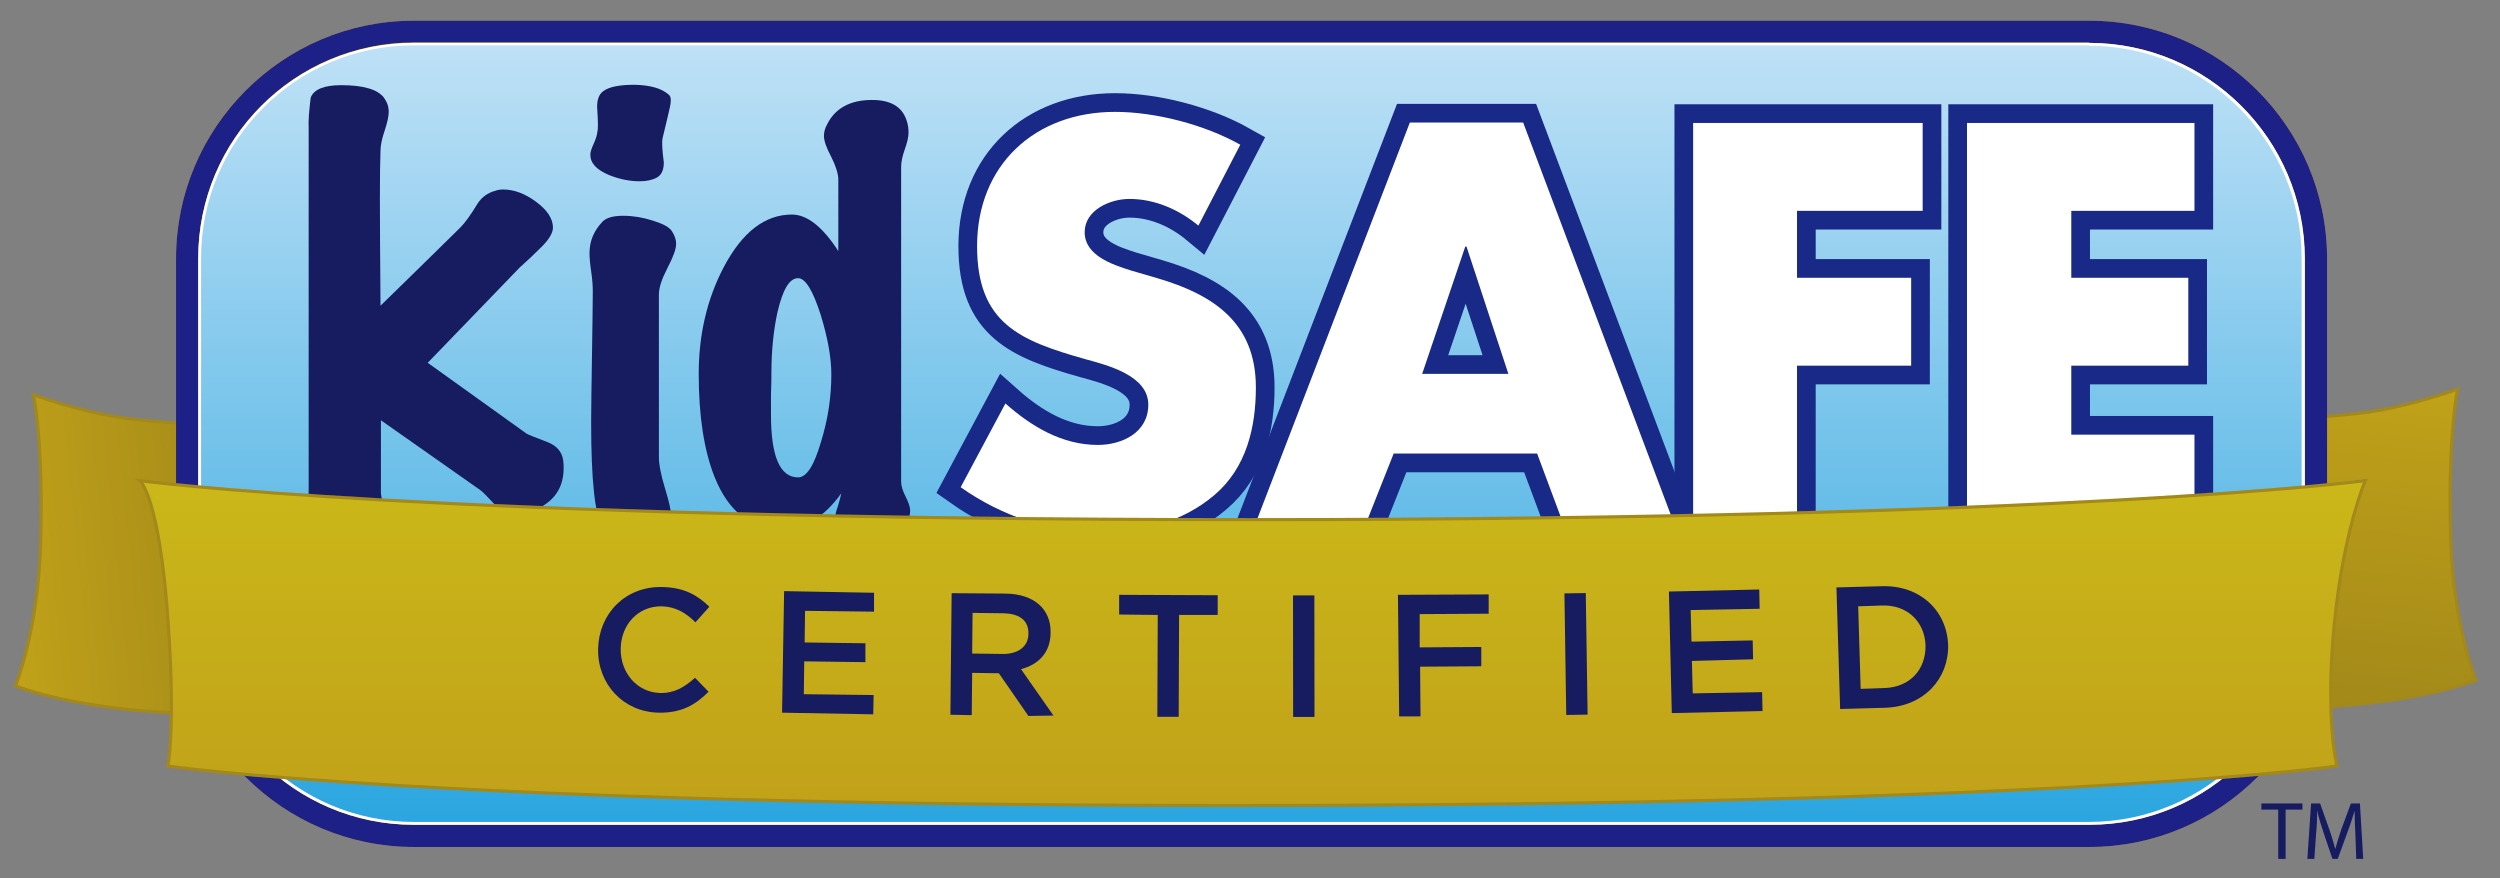
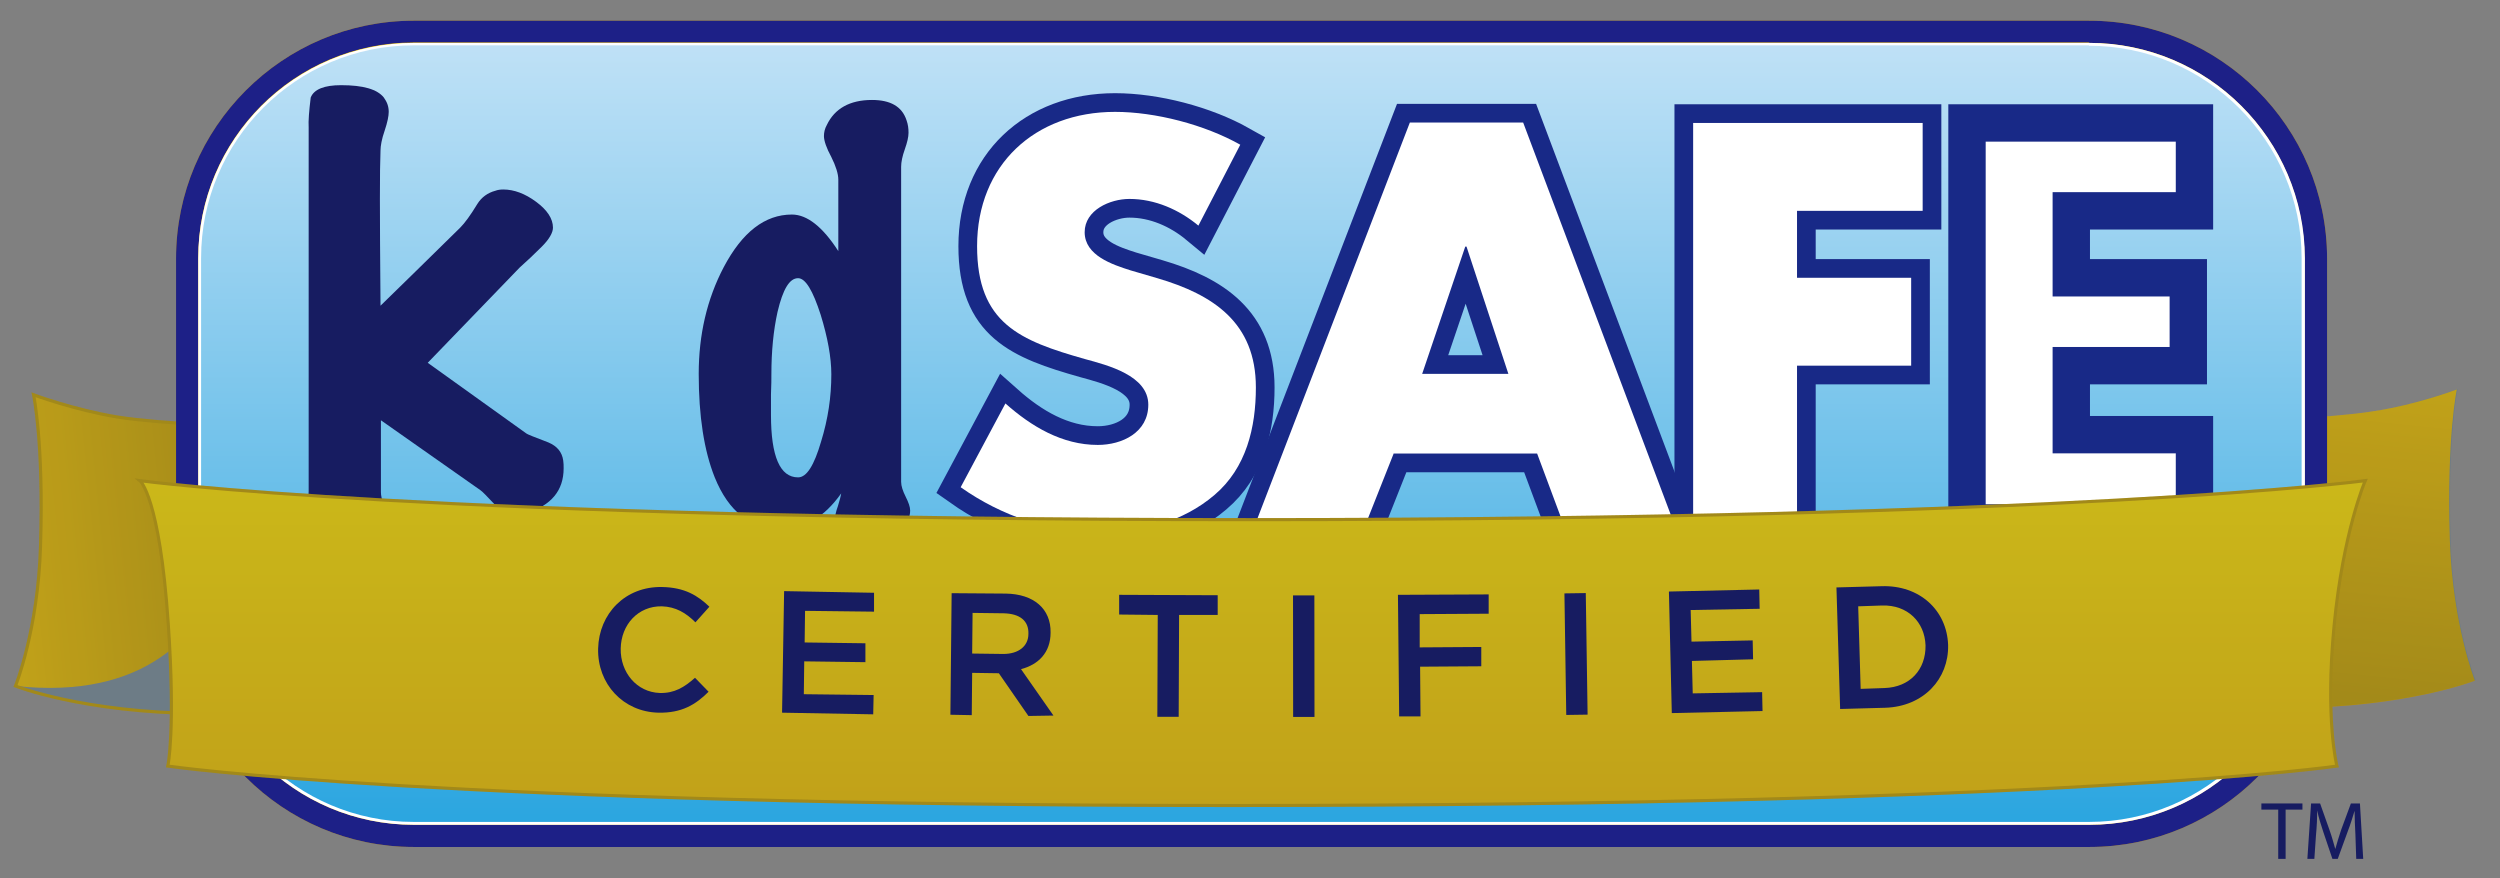
<svg xmlns="http://www.w3.org/2000/svg" width="100%" height="100%" viewBox="0 0 609 214" version="1.1" xml:space="preserve" style="fill-rule:evenodd;clip-rule:evenodd;stroke-miterlimit:10;">
  <rect x="0" y="0" width="609" height="214" fill="#808080" stroke="none" />
  <g id="Artboard1" transform="matrix(0.933,0,0,0.328,0,0)">
    <rect x="0" y="0" width="652" height="652" style="fill:none;" />
    <clipPath id="_clip1">
      <rect x="0" y="0" width="652" height="652" />
    </clipPath>
    <g clip-path="url(#_clip1)">
      <g id="Certified_1_" transform="matrix(1.072,0,0,3.05,-18.57,-651.661)">
        <clipPath id="_clip2">
-           <path d="M27.2,346.5C26.6,367.1 21.1,380.7 21.1,380.7C21.1,380.7 37.5,387.2 66.3,387.4C84.3,387.5 76.9,317.4 76.9,317.4C76.9,317.4 56.3,316.8 45.8,315.1C35.4,313.4 25.4,309.7 25.4,309.7C25.4,309.7 28,321.4 27.2,346.5" />
+           <path d="M27.2,346.5C26.6,367.1 21.1,380.7 21.1,380.7C84.3,387.5 76.9,317.4 76.9,317.4C76.9,317.4 56.3,316.8 45.8,315.1C35.4,313.4 25.4,309.7 25.4,309.7C25.4,309.7 28,321.4 27.2,346.5" />
        </clipPath>
        <g clip-path="url(#_clip2)">
          <path d="M21.8,394L92.3,386.8L83.7,303.4L13.3,310.6L21.8,394Z" style="fill:url(#_Linear3);fill-rule:nonzero;" />
        </g>
        <g>
          <path d="M77,317.5C77,317.5 56.4,316.9 45.9,315.2C35.5,313.5 25.5,309.8 25.5,309.8C25.5,309.8 28,321.4 27.2,346.5C26.6,367.1 21.1,380.7 21.1,380.7C21.1,380.7 37.5,387.2 66.3,387.4C84.4,387.6 77,317.5 77,317.5Z" style="fill:none;fill-rule:nonzero;stroke:rgb(190,143,0);stroke-width:0.76px;" />
          <g opacity="0.15">
            <path d="M77,317.5C77,317.5 56.4,316.9 45.9,315.2C35.5,313.5 25.5,309.8 25.5,309.8C25.5,309.8 28,321.4 27.2,346.5C26.6,367.1 21.1,380.7 21.1,380.7C21.1,380.7 37.5,387.2 66.3,387.4C84.4,387.6 77,317.5 77,317.5" style="fill:rgb(0,100,171);fill-rule:nonzero;" />
            <path d="M77,317.5C77,317.5 56.4,316.9 45.9,315.2C35.5,313.5 25.5,309.8 25.5,309.8C25.5,309.8 28,321.4 27.2,346.5C26.6,367.1 21.1,380.7 21.1,380.7C21.1,380.7 37.5,387.2 66.3,387.4C84.4,387.6 77,317.5 77,317.5Z" style="fill:none;fill-rule:nonzero;stroke:rgb(0,100,171);stroke-width:0.76px;" />
          </g>
        </g>
        <clipPath id="_clip4">
          <path d="M595.4,313.8C585,315.5 564.3,316.1 564.3,316.1C564.3,316.1 557,386.2 574.9,386.1C603.7,385.9 620.1,379.4 620.1,379.4C620.1,379.4 614.7,365.8 614,345.2C613.2,320.1 615.7,308.5 615.7,308.5C615.7,308.5 605.9,312.2 595.4,313.8" />
        </clipPath>
        <g clip-path="url(#_clip4)">
          <path d="M628.1,309.2L619.5,392.6L549.1,385.4L557.7,302L628.1,309.2Z" style="fill:url(#_Linear5);fill-rule:nonzero;" />
        </g>
        <g>
-           <path d="M564.4,316.1C564.4,316.1 585,315.5 595.5,313.8C605.9,312.1 615.9,308.4 615.9,308.4C615.9,308.4 613.4,320 614.2,345.1C614.8,365.7 620.3,379.3 620.3,379.3C620.3,379.3 603.9,385.8 575.1,386C557,386.2 564.4,316.1 564.4,316.1Z" style="fill:none;fill-rule:nonzero;stroke:rgb(190,143,0);stroke-width:0.76px;" />
          <g opacity="0.15">
            <path d="M564.4,316.1C564.4,316.1 585,315.5 595.5,313.8C605.9,312.1 615.9,308.4 615.9,308.4C615.9,308.4 613.4,320 614.2,345.1C614.8,365.7 620.3,379.3 620.3,379.3C620.3,379.3 603.9,385.8 575.1,386C557,386.2 564.4,316.1 564.4,316.1" style="fill:rgb(0,100,171);fill-rule:nonzero;" />
-             <path d="M564.4,316.1C564.4,316.1 585,315.5 595.5,313.8C605.9,312.1 615.9,308.4 615.9,308.4C615.9,308.4 613.4,320 614.2,345.1C614.8,365.7 620.3,379.3 620.3,379.3C620.3,379.3 603.9,385.8 575.1,386C557,386.2 564.4,316.1 564.4,316.1Z" style="fill:none;fill-rule:nonzero;stroke:rgb(0,100,171);stroke-width:0.76px;" />
          </g>
        </g>
        <clipPath id="_clip6">
          <path d="M118.1,221.4C87.7,221.4 62.9,246.2 62.9,276.6L62.9,362C62.9,392.4 87.7,417.2 118.1,417.2L526.2,417.2C556.6,417.2 581.4,392.4 581.4,362L581.4,276.5C581.4,246.1 556.6,221.3 526.2,221.3L118.1,221.3L118.1,221.4Z" />
        </clipPath>
        <g clip-path="url(#_clip6)">
          <rect x="62.9" y="221.4" width="518.4" height="195.8" style="fill:url(#_Linear7);" />
        </g>
        <path d="M526.1,224.1C555.1,224.1 578.6,247.6 578.6,276.6L578.6,362C578.6,391 555.1,414.5 526.1,414.5L118.1,414.5C89.1,414.5 65.6,391 65.6,362L65.6,276.5C65.6,247.5 89.1,224 118.1,224L526.1,224M526.1,218.7L118.1,218.7C86.2,218.7 60.2,244.7 60.2,276.6L60.2,362C60.2,393.9 86.2,419.9 118.1,419.9L526.2,419.9C558.1,419.9 584.1,393.9 584.1,362L584.1,276.5C584,244.6 558.1,218.7 526.1,218.7" style="fill:rgb(227,172,0);fill-rule:nonzero;" />
        <clipPath id="_clip8">
-           <path d="M118.1,221.4C87.7,221.4 62.9,246.2 62.9,276.6L62.9,362C62.9,392.4 87.7,417.2 118.1,417.2L526.2,417.2C556.6,417.2 581.4,392.4 581.4,362L581.4,276.5C581.4,246.1 556.6,221.3 526.2,221.3L118.1,221.3L118.1,221.4Z" />
-         </clipPath>
+           </clipPath>
        <g clip-path="url(#_clip8)">
          <rect x="62.9" y="221.4" width="518.4" height="195.8" style="fill:url(#_Linear9);" />
        </g>
        <path d="M526.1,224.1C555.1,224.1 578.6,247.6 578.6,276.6L578.6,362C578.6,391 555.1,414.5 526.1,414.5L118.1,414.5C89.1,414.5 65.6,391 65.6,362L65.6,276.5C65.6,247.5 89.1,224 118.1,224L526.1,224M526.1,218.7L118.1,218.7C86.2,218.7 60.2,244.7 60.2,276.6L60.2,362C60.2,393.9 86.2,419.9 118.1,419.9L526.2,419.9C558.1,419.9 584.1,393.9 584.1,362L584.1,276.5C584,244.6 558.1,218.7 526.1,218.7" style="fill:rgb(29,32,135);fill-rule:nonzero;" />
        <clipPath id="_clip10">
          <path d="M118.1,224.5C89.4,224.5 66,247.9 66,276.6L66,362C66,390.7 89.4,414.1 118.1,414.1L526.2,414.1C554.9,414.1 578.3,390.7 578.3,362L578.3,276.5C578.3,247.8 554.9,224.4 526.2,224.4L118.1,224.4L118.1,224.5Z" />
        </clipPath>
        <g clip-path="url(#_clip10)">
          <rect x="66" y="224.5" width="512.3" height="189.7" style="fill:url(#_Linear11);" />
        </g>
        <g>
          <path d="M526.1,224.8C554.6,224.8 577.9,248 577.9,276.6L577.9,362C577.9,390.5 554.7,413.8 526.1,413.8L118.1,413.8C89.6,413.8 66.3,390.6 66.3,362L66.3,276.5C66.3,247.9 89.5,224.7 118.1,224.7L526.1,224.7M526.1,224.1L118.1,224.1C89.1,224.1 65.6,247.6 65.6,276.6L65.6,362C65.6,391 89.1,414.5 118.1,414.5L526.2,414.5C555.2,414.5 578.7,391 578.7,362L578.7,276.5C578.6,247.6 555.1,224.1 526.1,224.1" style="fill:white;fill-rule:nonzero;" />
          <path d="M154.5,325.8C154.6,326.4 154.6,327.1 154.6,327.7C154.6,333.1 151.6,336.7 145.6,338.6C144.4,339 143.4,339.1 142.5,339.1C140.9,339.1 139.4,338.3 138.1,336.8C136,334.6 134.8,333.3 134.3,333L110.1,316L110.1,333.5C110.1,334.3 110.3,335.3 110.8,336.5C111.3,337.7 111.5,338.6 111.5,339.3C111.5,340.3 111,341.3 110,342.4C107.8,344.7 104.5,345.9 100.3,345.9C96.3,345.9 93.7,344.6 92.5,341.9C92,340.6 91.8,339.3 92,338C92.3,335.7 92.5,334.1 92.5,333.3L92.5,244.7C92.4,243.1 92.6,240.7 93,237.4C93.8,235.4 96.3,234.4 100.4,234.4C105.8,234.4 109.2,235.4 110.8,237.4C111.6,238.5 112,239.6 112,240.9C112,241.9 111.7,243.4 111,245.5C110.3,247.5 110,249.2 110,250.3C109.8,255.5 109.8,264 110,288.1C115,283.2 121.5,276.9 129.4,269.1C130.5,268 131.9,266.1 133.6,263.3C134.6,261.7 136.1,260.6 138,260.1C138.5,259.9 139.2,259.8 139.9,259.8C142.5,259.8 145.2,260.8 147.9,262.8C150.6,264.8 152,266.9 152,269.1C152,270.3 151.1,271.9 149.3,273.7C147.5,275.5 145.7,277.2 143.9,278.8L121.5,302L145.5,319.2C145.7,319.4 147.5,320.1 150.9,321.4C153,322.3 154.2,323.7 154.5,325.8" style="fill:rgb(23,28,97);fill-rule:nonzero;" />
-           <path d="M182,273C182,274.3 181.3,276.2 179.9,278.9C178.5,281.6 177.8,283.7 177.8,285.4L177.8,325C177.8,326.8 178.3,329.3 179.3,332.6C180.3,335.9 180.8,338.1 180.8,339.4C180.8,341.2 180.1,342.5 178.7,343.4C176.5,344.8 174,345.6 171.4,345.6C168,345.6 165.6,344.4 164.1,342.1C162.2,339.2 161.3,330.6 161.3,316.4C161.3,313 161.4,307.7 161.5,300.4C161.6,293.2 161.7,287.9 161.7,284.6C161.7,283.4 161.6,281.7 161.3,279.7C161,277.7 160.9,276.2 160.9,275.3C160.9,272.3 162,269.8 164.1,267.6C165,266.7 166.6,266.2 169.1,266.2C171.5,266.2 173.9,266.6 176.4,267.4C178.9,268.2 180.4,269 181,270C181.7,271.1 182,272.1 182,273M180.3,236.8C180.6,237.1 180.7,237.5 180.7,238.1C180.7,238.9 180.4,240.3 179.9,242.3C179.3,244.7 178.9,246.4 178.7,247.3C178.5,248.2 178.6,250.2 179,253.2C179,255.1 178.4,256.3 177.3,256.9C176.2,257.5 174.8,257.8 173.1,257.8C170.7,257.8 168.2,257.3 165.7,256.3C162.6,255 161.1,253.4 161.1,251.3C161.1,250.7 161.4,249.8 161.9,248.7C162.4,247.6 162.7,246.7 162.8,245.9C163,245.2 163,243.4 162.8,240.5C162.6,238.3 163.1,236.7 164.2,235.9C165.6,234.8 168.2,234.3 171.9,234.3C175.8,234.4 178.6,235.2 180.3,236.8" style="fill:rgb(23,28,97);fill-rule:nonzero;" />
          <path d="M238.4,340.4C237.3,342.8 234,344 228.4,344C224.9,344 222.6,343.3 221.4,341.8C221,341.4 220.7,340.7 220.7,339.9C220.7,339.3 220.9,338.3 221.4,336.9C221.8,335.6 222.1,334.5 222.2,333.8C218.1,339.6 213.2,342.5 207.7,342.5C200.2,342.5 194.8,338.3 191.4,329.9C188.8,323.4 187.5,315 187.5,304.7C187.5,295.2 189.5,286.5 193.6,278.7C198.1,270.2 203.6,265.9 210.2,265.9C213.9,265.9 217.7,268.9 221.5,274.8L221.5,257.4C221.5,256 220.9,254.1 219.8,251.9C218.6,249.7 218,247.9 218,246.8C218,245.9 218.2,245 218.7,244.1C220.6,240.1 224.3,238 229.7,238C234.2,238 237,239.6 238.1,242.9C238.5,244 238.6,245 238.6,246C238.6,247 238.3,248.3 237.7,250C237.1,251.7 236.8,253.1 236.8,254.3L236.8,331C236.8,332 237.2,333.2 237.9,334.6C238.6,336 239,337.1 239,338C239,338.8 238.8,339.6 238.4,340.4M219.8,304.8C219.8,300.7 218.9,295.8 217.2,290.3C215.3,284.4 213.5,281.4 211.7,281.4C209.6,281.4 208,284.1 206.7,289.6C205.7,294.1 205.2,299.2 205.2,304.8C205.2,305.8 205.2,307.4 205.1,309.7L205.1,314.7C205.1,324.8 207.3,329.9 211.7,329.9C213.8,329.9 215.6,327 217.3,321.2C219,315.7 219.8,310.3 219.8,304.8" style="fill:rgb(23,28,97);fill-rule:nonzero;" />
          <path d="M309.2,268.6C304.5,264.7 298.6,262.1 292.4,262.1C287.7,262.1 281.5,264.8 281.5,270.2C281.5,275.9 288.3,278.1 292.7,279.5L299.2,281.4C312.8,285.4 323.2,292.2 323.2,308C323.2,317.7 320.9,327.6 313.1,334.2C305.5,340.7 295.3,343.4 285.5,343.4C273.2,343.4 261.2,339.3 251.3,332.3L262.2,311.9C268.5,317.5 276,322 284.7,322C290.6,322 297,319 297,312.2C297,305.1 287.1,302.6 281.6,301.1C265.7,296.6 255.3,292.4 255.3,273.6C255.3,253.8 269.4,240.9 288.9,240.9C298.7,240.9 310.7,244 319.4,248.9L309.2,268.6Z" style="fill:white;fill-rule:nonzero;" />
          <path d="M309.2,268.6C304.5,264.7 298.6,262.1 292.4,262.1C287.7,262.1 281.5,264.8 281.5,270.2C281.5,275.9 288.3,278.1 292.7,279.5L299.2,281.4C312.8,285.4 323.2,292.2 323.2,308C323.2,317.7 320.9,327.6 313.1,334.2C305.5,340.7 295.3,343.4 285.5,343.4C273.2,343.4 261.2,339.3 251.3,332.3L262.2,311.9C268.5,317.5 276,322 284.7,322C290.6,322 297,319 297,312.2C297,305.1 287.1,302.6 281.6,301.1C265.7,296.6 255.3,292.4 255.3,273.6C255.3,253.8 269.4,240.9 288.9,240.9C298.7,240.9 310.7,244 319.4,248.9L309.2,268.6Z" style="fill:none;fill-rule:nonzero;stroke:rgb(24,41,135);stroke-width:9.1px;" />
          <path d="M356.8,324L350.1,340.9L323.2,340.9L360.7,243.5L388.3,243.5L425,341L398,341L391.7,324.1L356.8,324.1L356.8,324ZM374.5,273.7L374.2,273.7L363.7,304.7L384.7,304.7L374.5,273.7Z" style="fill:white;fill-rule:nonzero;" />
          <path d="M356.8,324L350.1,340.9L323.2,340.9L360.7,243.5L388.3,243.5L425,341L398,341L391.7,324.1L356.8,324.1L356.8,324ZM374.5,273.7L374.2,273.7L363.7,304.7L384.7,304.7L374.5,273.7Z" style="fill:none;fill-rule:nonzero;stroke:rgb(24,41,135);stroke-width:9.1px;" />
          <path d="M455,265L455,281.3L482.8,281.3L482.8,302.7L455,302.7L455,341L429.7,341L429.7,243.6L485.6,243.6L485.6,265L455,265Z" style="fill:white;fill-rule:nonzero;" />
          <path d="M455,265L455,281.3L482.8,281.3L482.8,302.7L455,302.7L455,341L429.7,341L429.7,243.6L485.6,243.6L485.6,265L455,265Z" style="fill:none;fill-rule:nonzero;stroke:rgb(24,41,135);stroke-width:9.1px;" />
          <path d="M521.8,265L521.8,281.3L550.3,281.3L550.3,302.7L521.8,302.7L521.8,319.5L551.8,319.5L551.8,341L496.4,341L496.4,243.6L551.8,243.6L551.8,265L521.8,265Z" style="fill:white;fill-rule:nonzero;" />
          <path d="M521.8,265L521.8,281.3L550.3,281.3L550.3,302.7L521.8,302.7L521.8,319.5L551.8,319.5L551.8,341L496.4,341L496.4,243.6L551.8,243.6L551.8,265L521.8,265Z" style="fill:none;fill-rule:nonzero;stroke:rgb(24,41,135);stroke-width:9.1px;" />
          <path d="M309.2,268.6C304.5,264.7 298.6,262.1 292.4,262.1C287.7,262.1 281.5,264.8 281.5,270.2C281.5,275.9 288.3,278.1 292.7,279.5L299.2,281.4C312.8,285.4 323.2,292.2 323.2,308C323.2,317.7 320.9,327.6 313.1,334.2C305.5,340.7 295.3,343.4 285.5,343.4C273.2,343.4 261.2,339.3 251.3,332.3L262.2,311.9C268.5,317.5 276,322 284.7,322C290.6,322 297,319 297,312.2C297,305.1 287.1,302.6 281.6,301.1C265.7,296.6 255.3,292.4 255.3,273.6C255.3,253.8 269.4,240.9 288.9,240.9C298.7,240.9 310.7,244 319.4,248.9L309.2,268.6Z" style="fill:white;fill-rule:nonzero;" />
          <path d="M356.8,324L350.1,340.9L323.2,340.9L360.7,243.5L388.3,243.5L425,341L398,341L391.7,324.1L356.8,324.1L356.8,324ZM374.5,273.7L374.2,273.7L363.7,304.7L384.7,304.7L374.5,273.7Z" style="fill:white;fill-rule:nonzero;" />
          <path d="M455,265L455,281.3L482.8,281.3L482.8,302.7L455,302.7L455,341L429.7,341L429.7,243.6L485.6,243.6L485.6,265L455,265Z" style="fill:white;fill-rule:nonzero;" />
-           <path d="M521.8,265L521.8,281.3L550.3,281.3L550.3,302.7L521.8,302.7L521.8,319.5L551.8,319.5L551.8,341L496.4,341L496.4,243.6L551.8,243.6L551.8,265L521.8,265Z" style="fill:white;fill-rule:nonzero;" />
        </g>
        <clipPath id="_clip12">
          <path d="M321.6,340.3C120.9,340.3 51.4,330.8 51.4,330.8C51.4,330.8 56.3,334.6 58.4,365.6C60.1,391.6 58.2,400.3 58.2,400.3C58.2,400.3 124.5,409.9 316.9,409.9C520.5,409.9 586.5,400.3 586.5,400.3C586.5,400.3 583.4,389.2 585.7,366.2C588,343.2 593.3,330.8 593.3,330.8C593.3,330.8 522.3,340.3 321.6,340.3" />
        </clipPath>
        <g clip-path="url(#_clip12)">
          <rect x="51.4" y="330.7" width="542" height="79" style="fill:url(#_Linear13);" />
        </g>
        <g>
          <path d="M586.5,400.2C586.5,400.2 520.5,409.8 316.9,409.8C124.5,409.8 58.2,400.2 58.2,400.2C58.2,400.2 60.1,391.5 58.3,365.5C56.2,334.5 51.4,330.7 51.4,330.7C51.4,330.7 120.9,340.2 321.6,340.2C522.3,340.2 593.4,330.7 593.4,330.7C593.4,330.7 588,343.1 585.8,366.1C583.6,389.1 586.5,400.2 586.5,400.2Z" style="fill:none;fill-rule:nonzero;stroke:rgb(190,143,0);stroke-width:0.76px;" />
          <g opacity="0.15">
            <path d="M586.5,400.2C586.5,400.2 520.5,409.8 316.9,409.8C124.5,409.8 58.2,400.2 58.2,400.2C58.2,400.2 60.1,391.5 58.3,365.5C56.2,334.5 51.4,330.7 51.4,330.7C51.4,330.7 120.9,340.2 321.6,340.2C522.3,340.2 593.4,330.7 593.4,330.7C593.4,330.7 588,343.1 585.8,366.1C583.6,389.1 586.5,400.2 586.5,400.2" style="fill:rgb(0,100,171);fill-rule:nonzero;" />
            <path d="M586.5,400.2C586.5,400.2 520.5,409.8 316.9,409.8C124.5,409.8 58.2,400.2 58.2,400.2C58.2,400.2 60.1,391.5 58.3,365.5C56.2,334.5 51.4,330.7 51.4,330.7C51.4,330.7 120.9,340.2 321.6,340.2C522.3,340.2 593.4,330.7 593.4,330.7C593.4,330.7 588,343.1 585.8,366.1C583.6,389.1 586.5,400.2 586.5,400.2Z" style="fill:none;fill-rule:nonzero;stroke:rgb(0,100,171);stroke-width:0.76px;" />
          </g>
          <path d="M177.7,387.2C169.1,387 162.8,380.2 163,371.6C163.2,363.1 169.6,356.4 178.6,356.6C184.1,356.7 187.3,358.7 190.1,361.4L186.7,365.2C184.4,362.9 181.9,361.4 178.5,361.3C172.8,361.2 168.6,365.7 168.5,371.6C168.4,377.4 172.4,382.2 178,382.4C181.6,382.5 184,381 186.6,378.7L189.9,382.1C186.7,385.3 183.3,387.3 177.7,387.2" style="fill:rgb(23,28,97);fill-rule:nonzero;" />
          <path d="M230.2,362.6L213.4,362.4L213.3,370.1L228.1,370.3L228.1,374.9L213.2,374.7L213.1,382.7L230.1,382.9L230,387.6L207.8,387.2L208.3,357.6L230.2,358L230.2,362.6Z" style="fill:rgb(23,28,97);fill-rule:nonzero;" />
          <path d="M267.8,388L260.6,377.6L254.1,377.5L254,387.8L248.8,387.7L249.1,358.1L262.3,358.2C269.1,358.3 273.3,361.9 273.2,367.7C273.2,372.6 270.2,375.5 266,376.6L273.9,387.9L267.8,388ZM261.8,363L254.2,362.9L254.1,372.8L261.7,372.9C265.4,372.9 267.8,371 267.8,368C267.9,364.8 265.7,363.1 261.8,363" style="fill:rgb(23,28,97);fill-rule:nonzero;" />
          <path d="M304.4,388.2L299.2,388.2L299.3,363.4L289.9,363.3L289.9,358.5L313.9,358.6L313.9,363.4L304.5,363.4L304.4,388.2Z" style="fill:rgb(23,28,97);fill-rule:nonzero;" />
          <g transform="matrix(1,-0.001,0.001,1,-0.412,0.37)">
            <rect x="332.3" y="358.6" width="5.2" height="29.6" style="fill:rgb(23,28,97);" />
          </g>
          <path d="M379.9,363.1L363.1,363.2L363.1,371.3L378.1,371.2L378.1,375.9L363.2,376L363.3,388.1L358.1,388.1L357.8,358.5L379.9,358.4L379.9,363.1Z" style="fill:rgb(23,28,97);fill-rule:nonzero;" />
          <g transform="matrix(1,-0.015,0.015,1,-5.522,6.029)">
            <rect x="398.5" y="358.1" width="5.2" height="29.6" style="fill:rgb(23,28,97);" />
          </g>
          <path d="M445.9,361.9L429.1,362.2L429.3,369.9L444.2,369.6L444.3,374.2L429.4,374.6L429.6,382.5L446.5,382.2L446.6,386.8L424.5,387.3L423.8,357.7L445.8,357.2L445.9,361.9Z" style="fill:rgb(23,28,97);fill-rule:nonzero;" />
          <path d="M476.5,386L465.5,386.3L464.6,356.7L475.6,356.4C484.9,356.1 491.5,362.3 491.8,370.7C492,379 485.8,385.7 476.5,386M475.7,361.1L469.9,361.3L470.5,381.4L476.3,381.2C482.5,381 486.4,376.7 486.3,370.8C486.1,365.1 481.9,360.9 475.7,361.1" style="fill:rgb(23,28,97);fill-rule:nonzero;" />
          <path d="M572.2,410.8L568.1,410.8L568.1,409.3L578.1,409.3L578.1,410.8L574,410.8L574,422.8L572.2,422.8L572.2,410.8Z" style="fill:rgb(23,28,97);fill-rule:nonzero;" />
          <path d="M591,416.9C590.9,415 590.8,412.7 590.8,411.1C590.3,412.7 589.8,414.4 589.1,416.2L586.7,422.8L585.4,422.8L583.2,416.3C582.6,414.4 582,412.7 581.7,411C581.7,412.7 581.6,414.9 581.4,417L581,422.8L579.3,422.8L580.2,409.3L582.4,409.3L584.7,415.8C585.3,417.5 585.7,419 586.1,420.4C586.5,419 586.9,417.6 587.5,415.8L589.9,409.3L592.1,409.3L592.9,422.8L591.2,422.8L591,416.9Z" style="fill:rgb(23,28,97);fill-rule:nonzero;" />
        </g>
      </g>
    </g>
  </g>
  <defs>
    <linearGradient id="_Linear3" x1="0" y1="0" x2="1" y2="0" gradientUnits="userSpaceOnUse" gradientTransform="matrix(61.685,-6.337,6.337,61.685,18.215,352.25)">
      <stop offset="0" style="stop-color:rgb(227,172,0);stop-opacity:1" />
      <stop offset="1" style="stop-color:rgb(190,143,0);stop-opacity:1" />
    </linearGradient>
    <linearGradient id="_Linear5" x1="0" y1="0" x2="1" y2="0" gradientUnits="userSpaceOnUse" gradientTransform="matrix(-8.328,81.065,-81.065,-8.328,592.829,306.056)">
      <stop offset="0" style="stop-color:rgb(227,172,0);stop-opacity:1" />
      <stop offset="1" style="stop-color:rgb(190,143,0);stop-opacity:1" />
    </linearGradient>
    <linearGradient id="_Linear7" x1="0" y1="0" x2="1" y2="0" gradientUnits="userSpaceOnUse" gradientTransform="matrix(1.19905e-14,-195.82,195.82,1.19905e-14,322.113,417.206)">
      <stop offset="0" style="stop-color:rgb(227,172,0);stop-opacity:1" />
      <stop offset="0.99" style="stop-color:rgb(238,198,0);stop-opacity:1" />
      <stop offset="1" style="stop-color:rgb(238,198,0);stop-opacity:1" />
    </linearGradient>
    <linearGradient id="_Linear9" x1="0" y1="0" x2="1" y2="0" gradientUnits="userSpaceOnUse" gradientTransform="matrix(1.19905e-14,-195.82,195.82,1.19905e-14,322.113,417.206)">
      <stop offset="0" style="stop-color:rgb(227,172,0);stop-opacity:1" />
      <stop offset="0.99" style="stop-color:rgb(238,198,0);stop-opacity:1" />
      <stop offset="1" style="stop-color:rgb(238,198,0);stop-opacity:1" />
    </linearGradient>
    <linearGradient id="_Linear11" x1="0" y1="0" x2="1" y2="0" gradientUnits="userSpaceOnUse" gradientTransform="matrix(1.16151e-14,189.689,-189.689,1.16151e-14,322.109,224.456)">
      <stop offset="0" style="stop-color:rgb(191,225,246);stop-opacity:1" />
      <stop offset="0.99" style="stop-color:rgb(44,166,224);stop-opacity:1" />
      <stop offset="1" style="stop-color:rgb(44,166,224);stop-opacity:1" />
    </linearGradient>
    <linearGradient id="_Linear13" x1="0" y1="0" x2="1" y2="0" gradientUnits="userSpaceOnUse" gradientTransform="matrix(4.83965e-15,79.037,-79.037,4.83965e-15,322.392,330.746)">
      <stop offset="0" style="stop-color:rgb(238,198,0);stop-opacity:1" />
      <stop offset="1" style="stop-color:rgb(227,172,0);stop-opacity:1" />
    </linearGradient>
  </defs>
</svg>